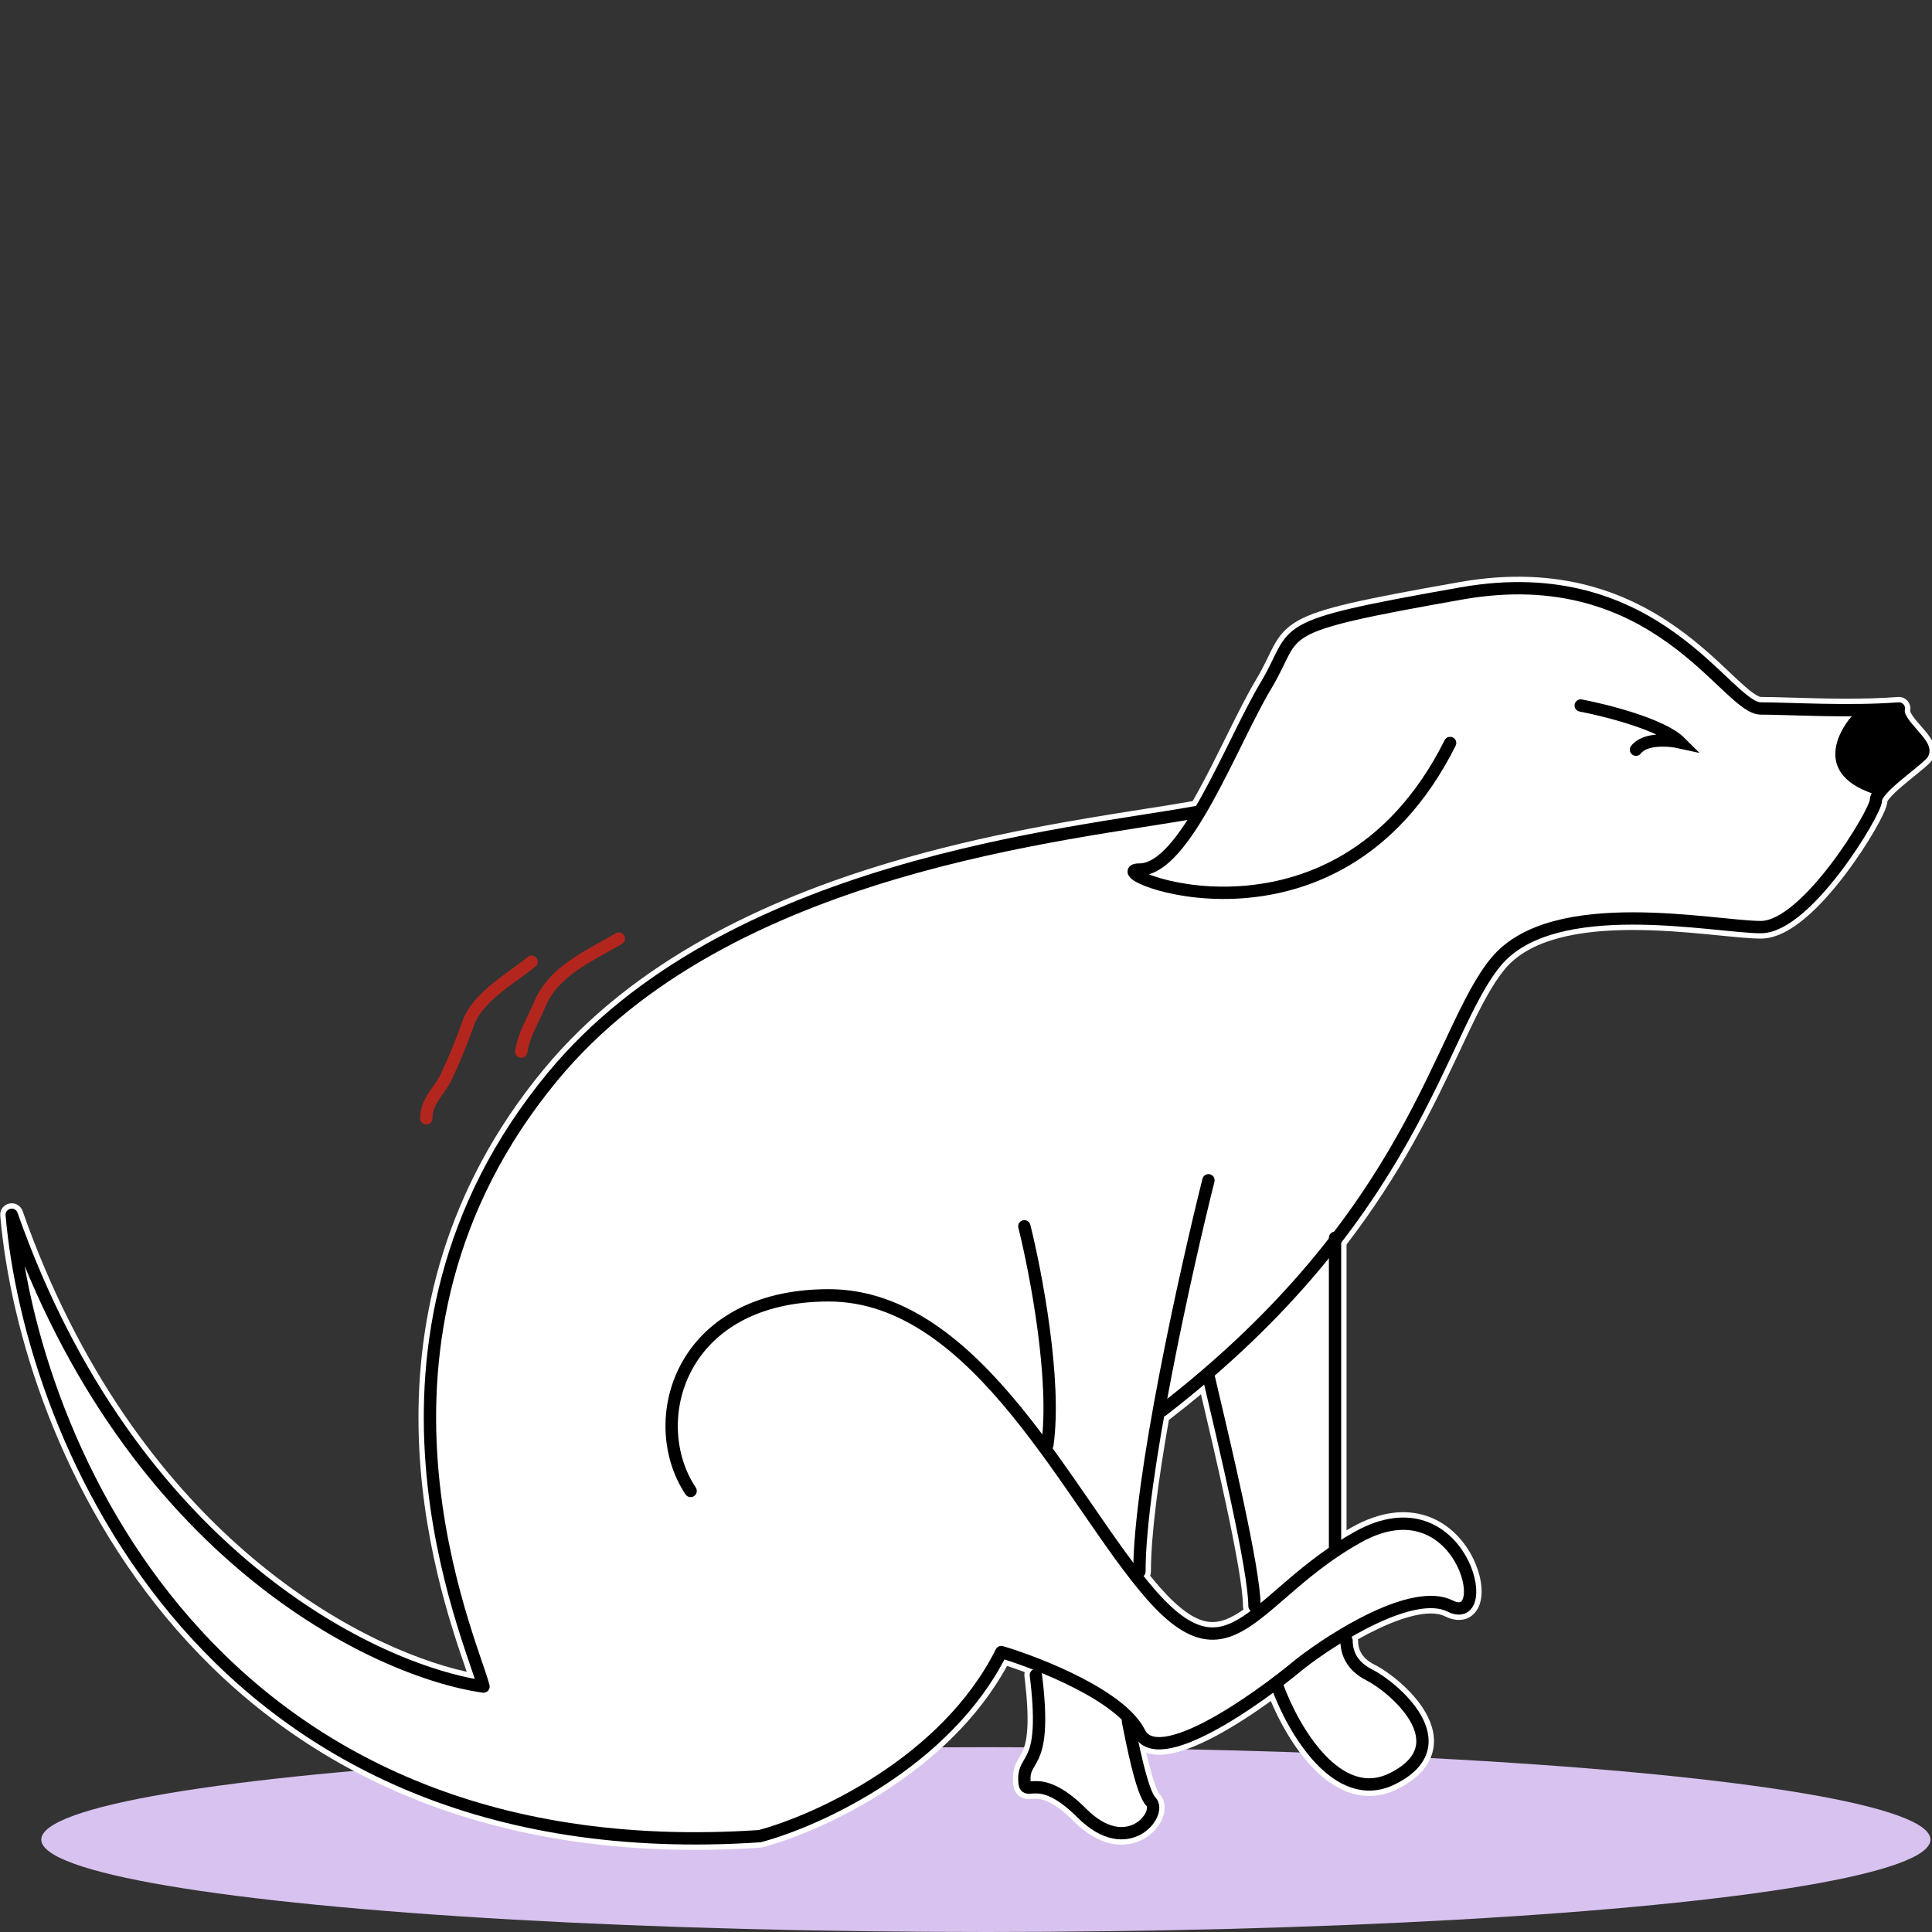
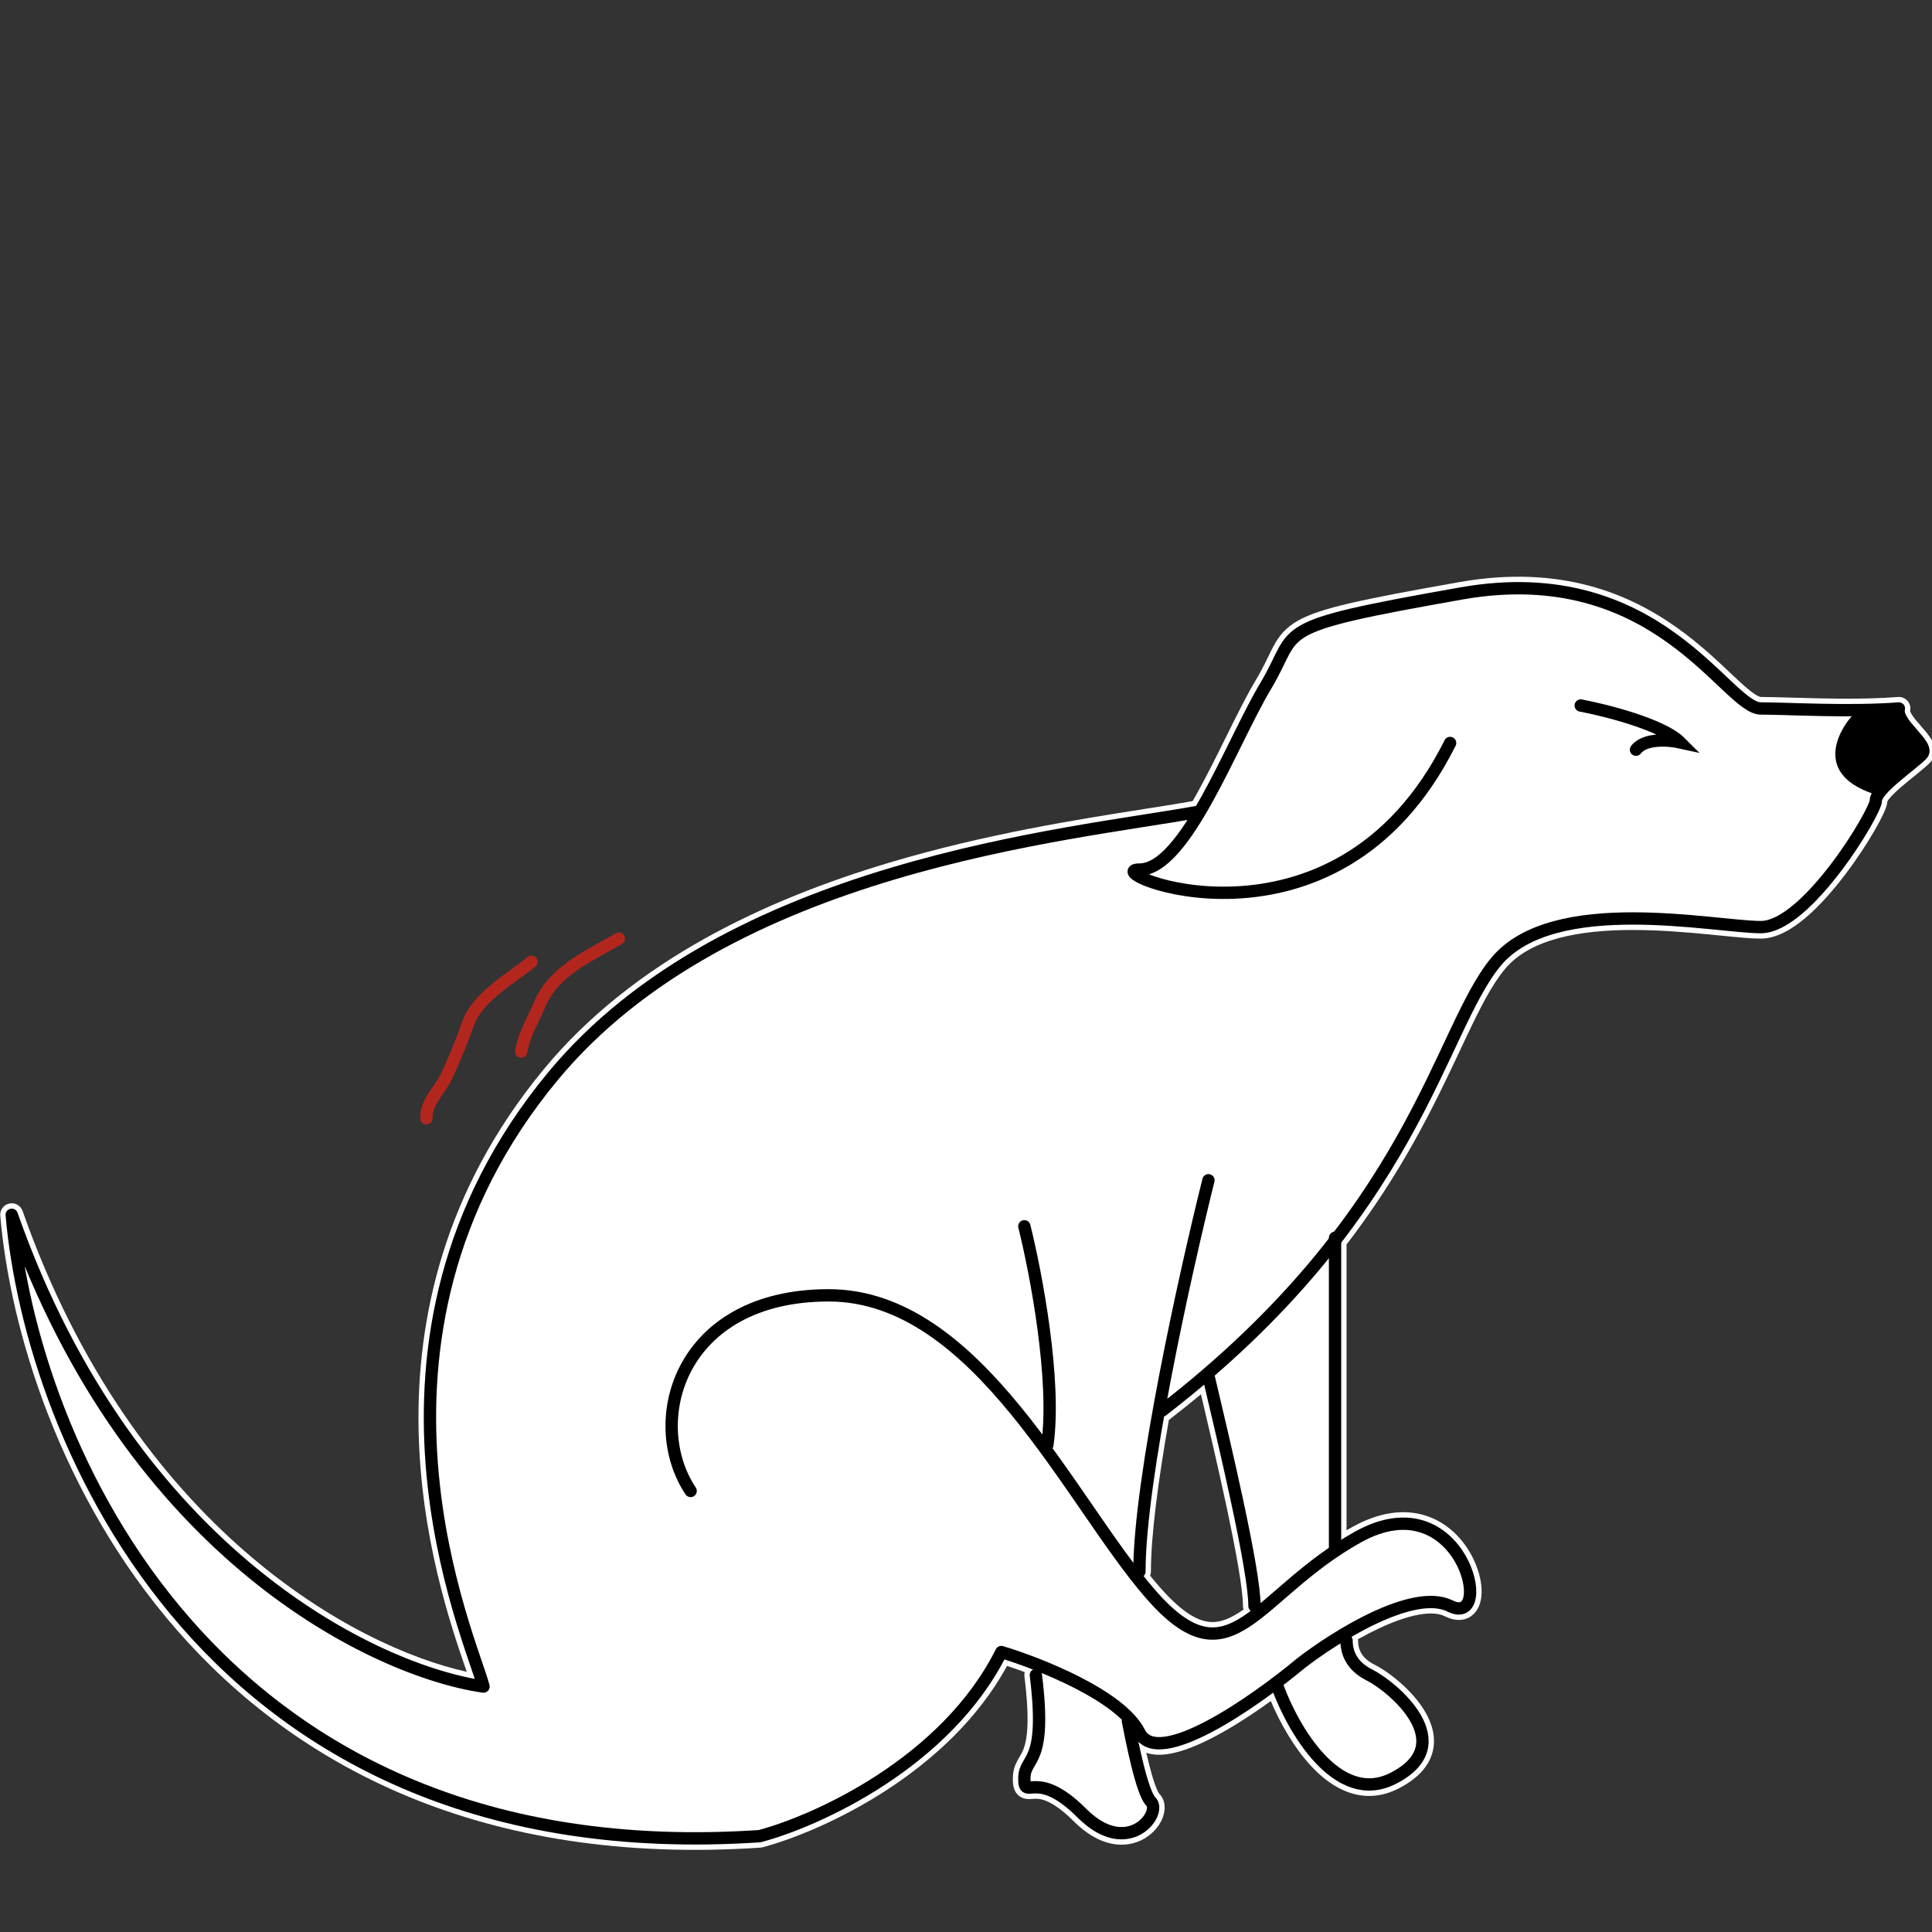
<svg xmlns="http://www.w3.org/2000/svg" fill="none" viewBox="0 0 134 134" height="134" width="134">
  <rect x="0" y="0" width="134" height="134" fill="#333333" stroke="none" />
  <g clip-path="url(#clip0_0_665)">
-     <ellipse fill="#D8C2EF" ry="6.409" rx="65.515" cy="127.591" cx="68.378" />
    <path fill="white" d="M122.126 48.34C122.092 48.34 121.932 48.31 121.57 48.05C121.231 47.805 120.83 47.443 120.327 46.972C120.217 46.869 120.104 46.762 119.986 46.651L119.982 46.647C119.048 45.765 117.868 44.652 116.406 43.602C113.074 41.206 108.271 39.13 101.236 40.371C97.846 40.969 95.432 41.422 93.688 41.826C91.957 42.227 90.812 42.597 90.005 43.058C89.144 43.55 88.702 44.126 88.328 44.817C88.204 45.045 88.08 45.301 87.954 45.562L87.954 45.563C87.904 45.664 87.855 45.766 87.805 45.868C87.62 46.243 87.406 46.658 87.123 47.131C86.505 48.162 85.841 49.489 85.159 50.866L85.031 51.124C84.382 52.435 83.711 53.791 83.019 55.035C82.92 55.215 82.82 55.391 82.721 55.564C81.764 55.735 80.625 55.914 79.341 56.115C74.768 56.834 68.347 57.843 61.7 59.826C53.077 62.399 43.921 66.649 37.709 74.169C23.8 91.007 30.284 109.879 32.289 115.713L32.371 115.952C24.662 114.247 9.312 106.037 1.566 83.99C1.433 83.611 1.038 83.39 0.645 83.475C0.252 83.559 -0.017 83.923 0.018 84.323C0.694 92.171 4.136 103.756 12.283 113.073C20.462 122.426 33.34 129.443 52.743 128.149C52.794 128.146 52.846 128.137 52.895 128.124C54.971 127.57 58.282 126.259 61.567 124.11C64.683 122.071 67.826 119.245 69.848 115.545C70.223 115.668 70.636 115.813 71.073 115.976C71.047 116.071 71.04 116.174 71.053 116.278C71.447 119.434 71.228 120.673 70.998 121.286C70.911 121.517 70.829 121.657 70.726 121.832C70.683 121.905 70.636 121.985 70.584 122.08C70.401 122.412 70.249 122.794 70.249 123.362C70.249 123.573 70.259 123.809 70.323 124.022C70.4 124.279 70.577 124.563 70.925 124.702C71.166 124.798 71.411 124.783 71.504 124.777L71.516 124.776C71.557 124.774 71.593 124.771 71.625 124.769C71.701 124.763 71.763 124.759 71.845 124.759C72.176 124.759 72.981 124.83 74.473 126.321C75.352 127.2 76.233 127.696 77.082 127.872C77.939 128.05 78.707 127.89 79.316 127.552C79.91 127.221 80.357 126.719 80.591 126.195C80.8 125.73 80.947 124.951 80.39 124.394C80.392 124.396 80.392 124.396 80.392 124.396L80.391 124.393C80.382 124.382 80.35 124.337 80.3 124.235C80.239 124.112 80.17 123.945 80.097 123.737C79.951 123.323 79.803 122.797 79.663 122.232C79.608 122.012 79.555 121.79 79.504 121.568C79.973 121.728 80.483 121.733 80.975 121.663C81.972 121.522 83.129 121.04 84.269 120.436C85.557 119.754 86.914 118.867 88.142 117.982C88.746 119.419 89.718 121.194 90.977 122.532C91.721 123.323 92.607 124.005 93.621 124.342C94.662 124.687 95.792 124.651 96.943 124.076C98.259 123.418 99.07 122.571 99.351 121.554C99.628 120.548 99.331 119.574 98.875 118.776C98.417 117.974 97.749 117.259 97.112 116.701C96.475 116.143 95.82 115.702 95.347 115.465C94.833 115.209 94.559 114.913 94.406 114.646C94.25 114.373 94.192 114.078 94.192 113.785C94.192 113.755 94.19 113.726 94.187 113.697C94.671 113.424 95.169 113.165 95.667 112.931C96.622 112.485 97.546 112.15 98.361 111.998C99.188 111.844 99.804 111.897 100.219 112.104C100.736 112.363 101.346 112.48 101.895 112.18C102.428 111.89 102.648 111.344 102.723 110.883C102.875 109.959 102.573 108.748 101.965 107.698C101.345 106.626 100.332 105.595 98.916 105.132C97.479 104.664 95.752 104.822 93.804 105.904C93.665 105.981 93.528 106.059 93.394 106.138V86.315C95.274 83.865 96.757 81.528 97.98 79.359C99.338 76.949 100.375 74.745 101.266 72.85C101.4 72.564 101.531 72.285 101.66 72.013C102.653 69.913 103.461 68.313 104.382 67.207C105.239 66.179 106.516 65.496 108.08 65.073C109.644 64.649 111.437 64.502 113.247 64.502C115.053 64.502 116.843 64.648 118.396 64.797C118.703 64.827 119.003 64.857 119.295 64.886L119.296 64.886C120.445 65 121.449 65.1 122.126 65.1C123.223 65.1 124.309 64.437 125.236 63.651C126.195 62.839 127.132 61.767 127.948 60.695C128.768 59.62 129.485 58.52 129.999 57.632C130.256 57.188 130.468 56.789 130.618 56.466C130.693 56.306 130.758 56.153 130.805 56.017C130.839 55.921 130.891 55.761 130.903 55.589C130.905 55.585 130.907 55.58 130.91 55.575C130.941 55.519 130.999 55.435 131.097 55.321C131.294 55.093 131.582 54.825 131.923 54.533C132.19 54.304 132.47 54.077 132.744 53.854C132.819 53.793 132.894 53.733 132.968 53.672C133.299 53.403 133.63 53.128 133.864 52.895C134.115 52.643 134.22 52.322 134.199 52.002C134.181 51.723 134.071 51.485 133.975 51.316C133.794 50.999 133.504 50.668 133.272 50.404L133.241 50.368C132.974 50.063 132.753 49.807 132.607 49.573C132.501 49.404 132.486 49.326 132.482 49.31C132.536 49.067 132.473 48.813 132.313 48.623C132.147 48.427 131.898 48.323 131.642 48.342C129.2 48.53 126.417 48.449 124.296 48.387C123.445 48.362 122.7 48.34 122.126 48.34ZM85.975 111.819C86.066 111.76 86.157 111.698 86.248 111.634C86.224 111.557 86.21 111.475 86.21 111.391C86.21 110.828 86.089 109.854 85.873 108.59C85.659 107.342 85.362 105.863 85.031 104.315C84.468 101.685 83.809 98.878 83.297 96.704C82.597 97.286 81.869 97.869 81.112 98.454C81.099 98.465 81.085 98.475 81.071 98.484C80.342 102.623 79.826 106.473 79.826 108.996C79.826 109.099 79.806 109.197 79.771 109.287C79.991 109.559 80.209 109.819 80.426 110.067C81.786 111.621 82.794 112.265 83.593 112.445C84.344 112.615 85.067 112.409 85.975 111.819ZM101.178 110.761C101.183 110.76 101.186 110.76 101.186 110.76C101.186 110.76 101.182 110.761 101.178 110.761ZM79.183 125.376C79.183 125.376 79.185 125.381 79.183 125.396C79.181 125.383 79.183 125.376 79.183 125.376ZM71.363 123.184L71.362 123.184C71.362 123.184 71.364 123.185 71.37 123.185L71.363 123.184Z" clip-rule="evenodd" fill-rule="evenodd" />
    <path stroke-linejoin="round" stroke-linecap="round" stroke-width="0.855" stroke="black" d="M100.577 51.532C92.596 67.495 75.836 60.312 79.028 60.312C82.221 60.312 85.413 51.532 87.807 47.542C90.202 43.551 87.807 43.551 101.375 41.157C114.943 38.763 119.732 49.138 122.126 49.138C124.041 49.138 128.245 49.404 131.703 49.138C131.437 50.202 133.938 51.692 133.299 52.331C132.501 53.129 130.107 54.725 130.107 55.523C130.107 56.321 125.319 64.302 122.126 64.302C118.933 64.302 107.76 61.908 103.769 66.697C99.779 71.485 98.183 84.255 80.624 97.823" />
    <path stroke-linejoin="round" stroke-linecap="round" stroke-width="0.855" stroke="black" d="M83.018 56.321C74.239 57.917 50.455 59.992 38.324 74.678C23.16 93.034 32.737 113.785 33.535 116.977C26.087 115.913 9.113 107.879 0.813 84.255C2.143 99.685 14.381 129.907 52.69 127.353C56.681 126.289 65.619 122.245 69.45 114.583C72.111 115.381 77.751 117.616 79.028 120.17C80.305 122.724 87.009 118.042 90.201 115.381C92.596 113.519 98.023 110.114 100.577 111.391C103.769 112.987 101.375 102.611 94.192 106.602C87.009 110.593 85.412 116.977 79.826 110.593C74.239 104.208 67.854 89.842 57.479 89.842C47.103 89.842 44.709 98.621 47.901 103.41" />
    <path stroke-linejoin="round" stroke-linecap="round" stroke-width="0.855" stroke="black" d="M83.816 81.861C82.22 88.245 79.028 102.611 79.028 108.996" />
    <path stroke-linejoin="round" stroke-linecap="round" stroke-width="0.855" stroke="black" d="M78.23 119.372C78.496 120.702 79.188 124.32 79.826 124.958C80.624 125.757 78.23 128.949 75.037 125.757C71.845 122.564 71.047 124.958 71.047 123.362C71.047 121.766 72.643 122.564 71.845 116.179" />
    <path stroke-linejoin="round" stroke-linecap="round" stroke-width="0.855" stroke="black" d="M71.047 85.053C71.845 88.245 73.281 95.748 72.643 100.217" />
    <path stroke-linejoin="round" stroke-linecap="round" stroke-width="0.855" stroke="black" d="M92.596 85.851V107.4" />
    <path stroke-linejoin="round" stroke-linecap="round" stroke-width="0.855" stroke="black" d="M83.816 95.428C84.88 99.951 87.009 108.837 87.009 111.391" />
    <path stroke-linejoin="round" stroke-linecap="round" stroke-width="0.855" stroke="black" d="M93.394 113.785C93.394 114.583 93.713 115.541 94.99 116.179C96.586 116.977 101.375 120.968 96.586 123.362C92.755 125.278 89.669 119.904 88.605 116.977" />
    <path fill="black" d="M128.42 49.699C128.727 49.392 130.592 49.316 131.487 49.316L133.404 52.383L129.954 55.066C125.353 53.533 128.037 50.083 128.42 49.699Z" />
    <path stroke-linecap="round" stroke-width="0.855" stroke="black" d="M109.636 48.932C111.425 49.273 115.309 50.261 116.536 51.488C115.769 51.318 114.083 51.181 113.469 51.999" />
    <path stroke-linecap="round" stroke-width="0.855" stroke="#B3261E" d="M42.92 65.102C40.689 66.404 38.376 67.362 37.401 69.731C36.915 70.911 36.368 71.657 36.155 72.936" />
    <path stroke-linecap="round" stroke-width="0.855" stroke="#B3261E" d="M36.867 66.705C35.451 67.871 33.12 69.127 32.456 71.017C32.011 72.283 31.535 73.43 30.982 74.627C30.503 75.665 29.568 76.337 29.568 77.564" />
  </g>
  <defs>
    <clipPath id="clip0_0_665">
      <rect fill="white" height="134" width="134" />
    </clipPath>
  </defs>
</svg>